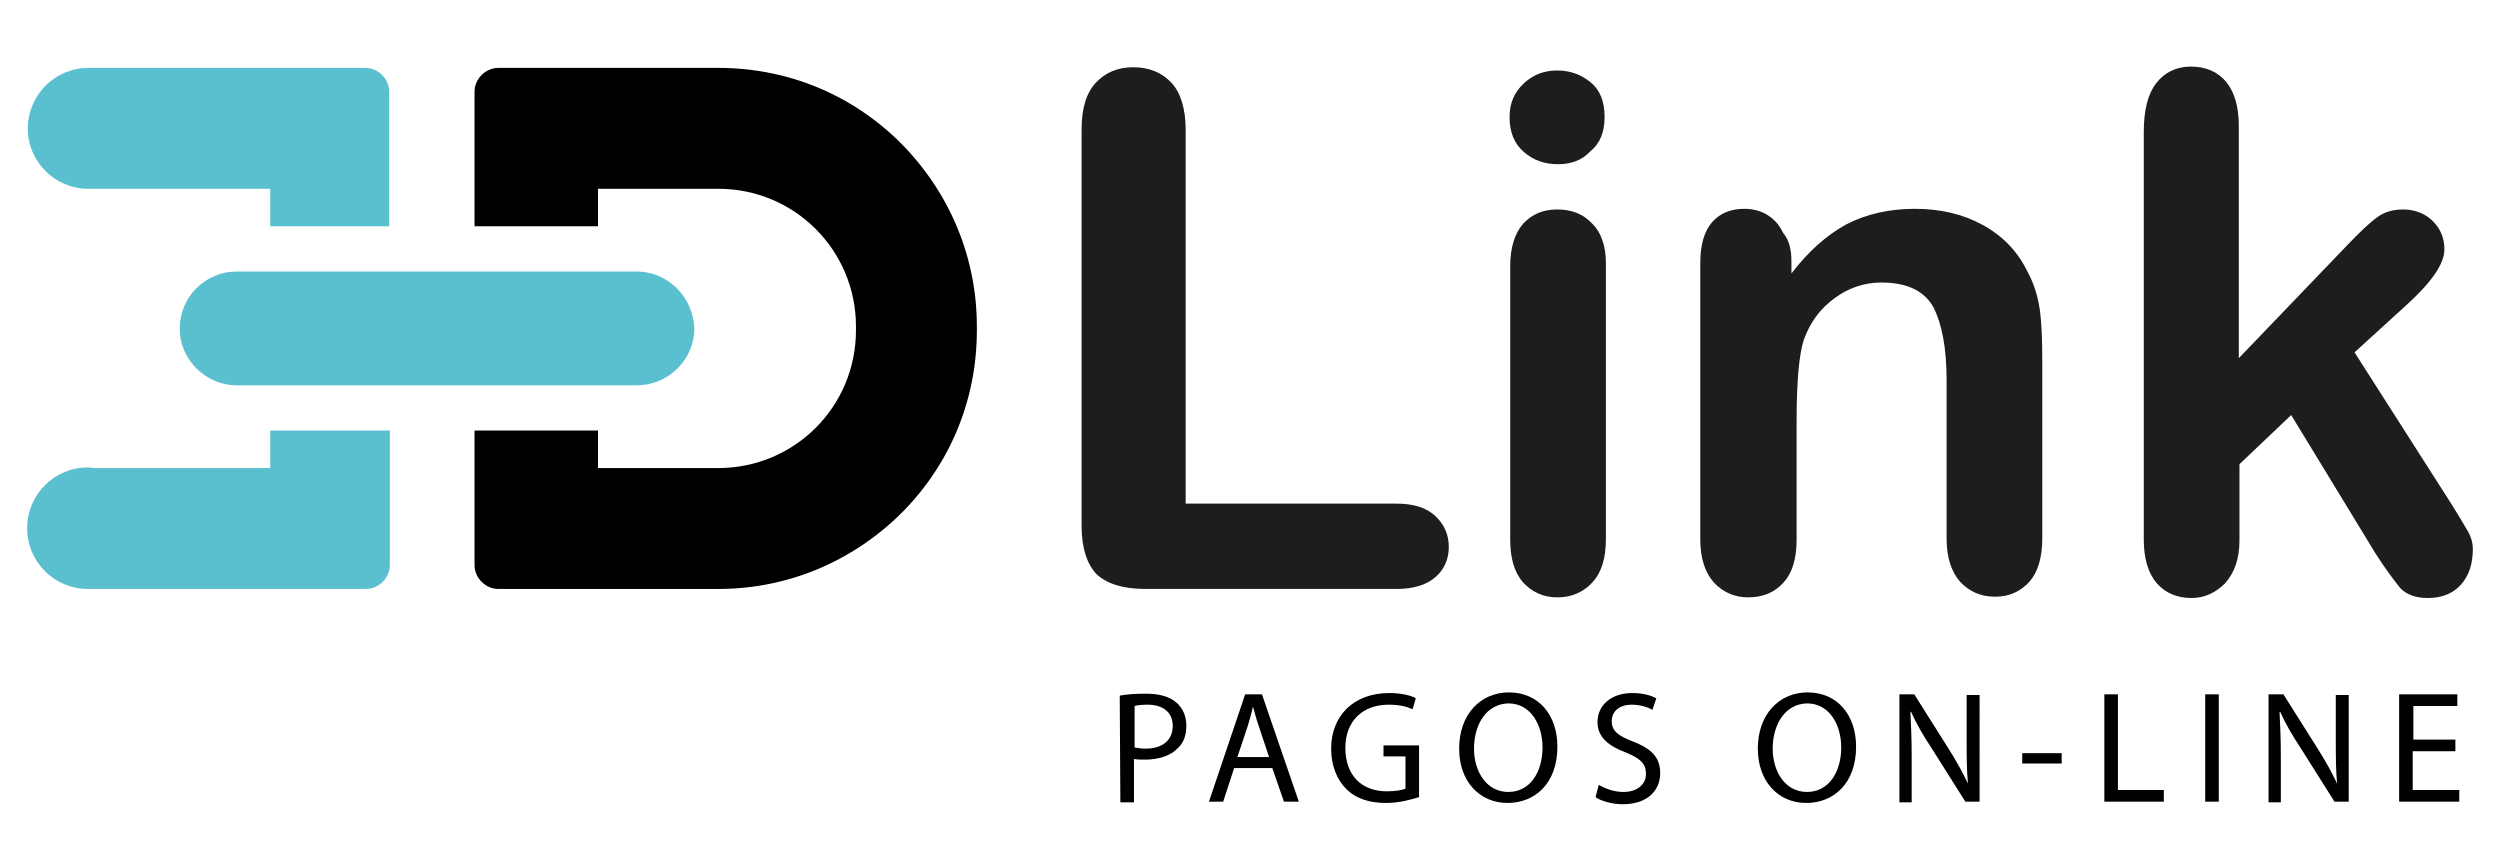
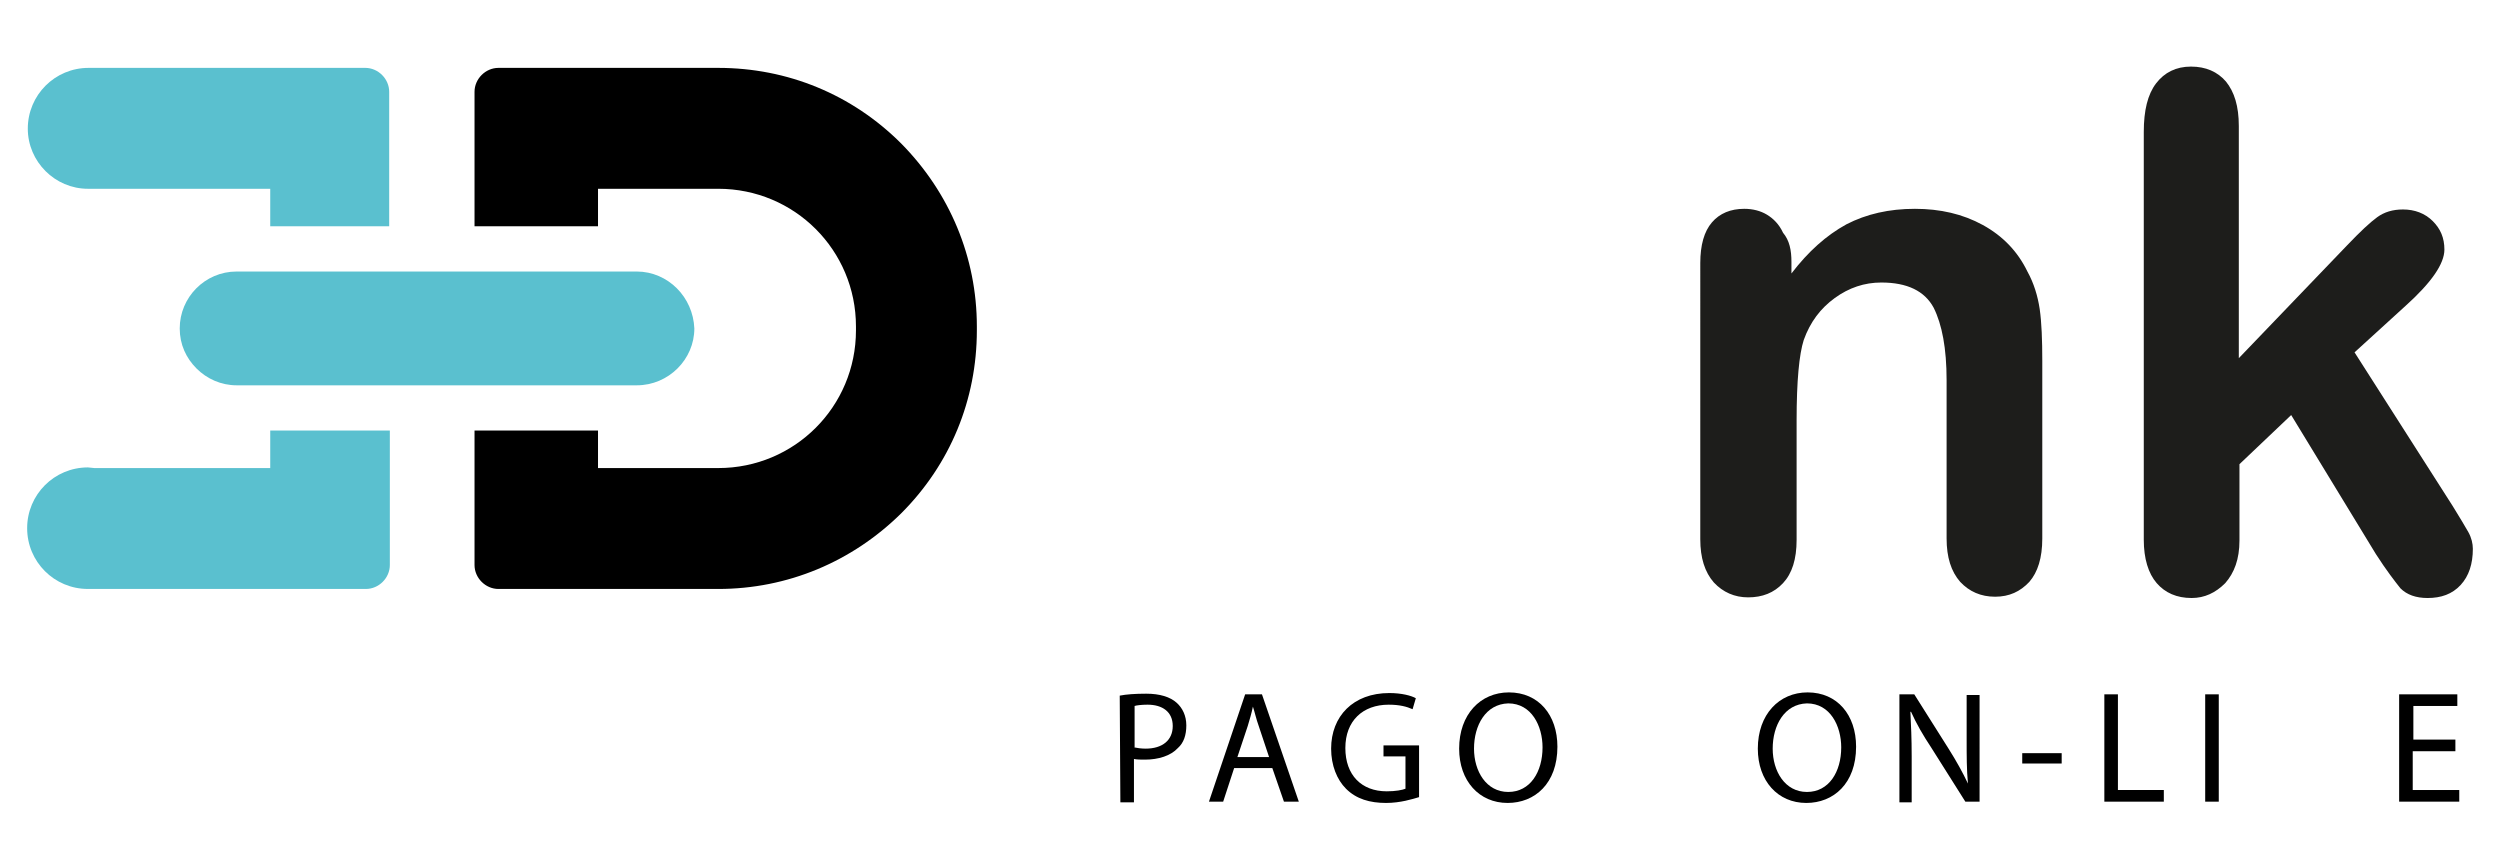
<svg xmlns="http://www.w3.org/2000/svg" version="1.1" id="Layer_1" x="0px" y="0px" viewBox="0 0 386.7 134" style="enable-background:new 0 0 386.7 134;" xml:space="preserve">
  <style type="text/css">
	.st0{fill:#5AC0CF;}
	.st1{fill:#1D1D1B;}
</style>
  <g>
    <path d="M151.1,50.5c0-10.7-4.2-20.7-11.7-28.3c-7.6-7.6-17.6-11.7-28.3-11.7h-34c-2,0-3.7,1.7-3.7,3.7V35h19.1v-5.8h18.6   c11.8,0,21.3,9.5,21.3,21.3v0.6c0,11.8-9.5,21.3-21.3,21.3H92.5v-5.8H73.4v20.8c0,2,1.7,3.7,3.7,3.7h34c10.7,0,20.7-4.2,28.3-11.7   c7.6-7.6,11.7-17.6,11.7-28.3L151.1,50.5z" />
    <g>
      <path class="st0" d="M104.7,44.6c-1.6-1.6-3.8-2.6-6.2-2.6H93H36.6c-4.9,0-8.8,4-8.8,8.8c0,2.5,1,4.6,2.6,6.2s3.8,2.6,6.2,2.6h5.5    H93h5.5c4.9,0,8.9-4,8.9-8.8C107.3,48.4,106.3,46.2,104.7,44.6z" />
      <path class="st0" d="M13.6,29.2L13.6,29.2C13.6,29.2,13.7,29.2,13.6,29.2C13.7,29.2,13.7,29.2,13.6,29.2c0.4,0,0.7,0,1,0    c0.2,0,0.4,0,0.6,0h26.6V35h18.4V14.2c0-2-1.7-3.7-3.7-3.7H15.2c-0.3,0-0.6,0-0.9,0c-0.2,0-0.4,0-0.6,0c-5.2,0-9.4,4.2-9.4,9.4    C4.3,25,8.5,29.2,13.6,29.2z" />
      <path class="st0" d="M41.8,66.6v5.8H15.2c-0.2,0-0.4,0-0.6,0c-0.3,0-0.7-0.1-1-0.1c-5.2,0-9.4,4.2-9.4,9.4c0,5.2,4.2,9.4,9.4,9.4    c0.1,0,0.3,0,0.4,0c0.4,0,0.8,0,1.3,0h41.3c2,0,3.7-1.7,3.7-3.7V66.6C60.3,66.6,41.8,66.6,41.8,66.6z" />
    </g>
    <g>
-       <path class="st1" d="M183.4,20.1v57.8H216c2.6,0,4.6,0.6,6,1.9s2.1,2.9,2.1,4.8s-0.7,3.5-2.1,4.7c-1.4,1.2-3.4,1.8-6,1.8h-38.8    c-3.5,0-6-0.8-7.6-2.3c-1.5-1.6-2.3-4.1-2.3-7.5V20.1c0-3.3,0.7-5.7,2.2-7.3s3.4-2.4,5.8-2.4c2.4,0,4.4,0.8,5.9,2.4    C182.6,14.3,183.4,16.8,183.4,20.1z" />
-       <path class="st1" d="M241,25.4c-2.1,0-3.8-0.6-5.3-1.9c-1.5-1.3-2.2-3.1-2.2-5.4c0-2.1,0.7-3.8,2.2-5.2s3.2-2,5.2-2    c1.9,0,3.6,0.6,5.1,1.8s2.2,3,2.2,5.4c0,2.3-0.7,4.1-2.2,5.3C244.7,24.8,243,25.4,241,25.4z M248.4,40.7v42.7c0,3-0.7,5.2-2.1,6.7    c-1.4,1.5-3.2,2.3-5.4,2.3s-3.9-0.8-5.3-2.3c-1.4-1.6-2-3.8-2-6.7V41.2c0-2.9,0.7-5.1,2-6.6c1.4-1.5,3.1-2.2,5.3-2.2    s4,0.7,5.4,2.2C247.7,36,248.4,38.1,248.4,40.7z" />
      <path class="st1" d="M277.1,40.5v1.8c2.6-3.4,5.4-5.9,8.5-7.6c3.1-1.6,6.6-2.4,10.6-2.4c3.9,0,7.4,0.8,10.5,2.5s5.4,4.1,6.9,7.2    c1,1.8,1.6,3.8,1.9,5.8c0.3,2.1,0.4,4.8,0.4,8v27.5c0,3-0.7,5.2-2,6.7c-1.4,1.5-3.1,2.3-5.3,2.3c-2.2,0-4-0.8-5.4-2.3    c-1.4-1.6-2.1-3.8-2.1-6.7V58.8c0-4.9-0.7-8.6-2-11.2c-1.4-2.6-4.1-3.9-8.1-3.9c-2.6,0-5,0.8-7.2,2.4s-3.8,3.7-4.8,6.5    c-0.7,2.2-1.1,6.3-1.1,12.4v18.5c0,3-0.7,5.2-2.1,6.7s-3.2,2.2-5.4,2.2c-2.1,0-3.9-0.8-5.3-2.3c-1.4-1.6-2.1-3.8-2.1-6.7V40.7    c0-2.8,0.6-4.9,1.8-6.3c1.2-1.4,2.9-2.1,5-2.1c1.3,0,2.5,0.3,3.5,0.9c1,0.6,1.9,1.5,2.5,2.8C276.8,37.2,277.1,38.7,277.1,40.5z" />
      <path class="st1" d="M367.5,85.7l-13.1-21.5l-8,7.6v11.8c0,2.9-0.8,5-2.2,6.6c-1.5,1.5-3.2,2.3-5.2,2.3c-2.3,0-4.1-0.8-5.4-2.3    s-2-3.8-2-6.7V20.4c0-3.3,0.6-5.8,1.9-7.5s3.1-2.6,5.4-2.6s4.1,0.8,5.4,2.3c1.3,1.6,2,3.8,2,6.9v35.9L363,38    c2.1-2.2,3.6-3.6,4.7-4.4c1.1-0.8,2.4-1.2,4-1.2c1.8,0,3.4,0.6,4.6,1.8s1.8,2.6,1.8,4.4c0,2.2-2,5.1-6,8.7l-7.9,7.2l15.2,23.8    c1.1,1.8,1.9,3.1,2.4,4s0.7,1.8,0.7,2.6c0,2.3-0.6,4.2-1.9,5.6s-3,2-5.1,2c-1.8,0-3.2-0.5-4.2-1.5C370.5,90,369.1,88.2,367.5,85.7    z" />
    </g>
  </g>
  <g>
    <path d="M173.2,107.6c1-0.2,2.4-0.3,4.1-0.3c2.1,0,3.7,0.5,4.7,1.4c0.9,0.8,1.5,2,1.5,3.5s-0.4,2.7-1.3,3.5c-1.1,1.2-3,1.8-5.1,1.8   c-0.6,0-1.2,0-1.7-0.1v6.7h-2.1L173.2,107.6L173.2,107.6z M175.4,115.6c0.5,0.1,1.1,0.2,1.8,0.2c2.6,0,4.2-1.3,4.2-3.5   s-1.6-3.3-3.9-3.3c-0.9,0-1.7,0.1-2,0.2v6.4H175.4z" />
    <path d="M190.9,118.8l-1.7,5.2H187l5.6-16.6h2.6l5.7,16.6h-2.3l-1.8-5.2H190.9z M196.3,117.1l-1.6-4.8c-0.4-1.1-0.6-2.1-0.9-3l0,0   c-0.2,1-0.5,2-0.8,3l-1.6,4.8H196.3z" />
    <path d="M219.5,123.3c-1,0.3-2.9,0.9-5.1,0.9c-2.5,0-4.6-0.6-6.2-2.2c-1.4-1.4-2.3-3.6-2.3-6.2c0-5,3.4-8.6,9-8.6   c1.9,0,3.4,0.4,4.1,0.8l-0.5,1.7c-0.9-0.4-2-0.7-3.7-0.7c-4,0-6.7,2.5-6.7,6.7s2.5,6.7,6.4,6.7c1.4,0,2.4-0.2,2.9-0.4v-5H214v-1.7   h5.5V123.3z" />
    <path d="M240.9,115.5c0,5.7-3.5,8.7-7.7,8.7c-4.4,0-7.5-3.4-7.5-8.4c0-5.3,3.3-8.7,7.7-8.7C238,107.1,240.9,110.6,240.9,115.5z    M228,115.8c0,3.5,1.9,6.7,5.3,6.7c3.4,0,5.3-3.1,5.3-6.9c0-3.3-1.7-6.8-5.3-6.8C229.8,108.9,228,112.2,228,115.8z" />
-     <path d="M247.3,121.4c1,0.6,2.4,1.1,3.8,1.1c2.2,0,3.5-1.2,3.5-2.8s-0.9-2.4-3.1-3.3c-2.7-1-4.4-2.4-4.4-4.7c0-2.6,2.1-4.5,5.4-4.5   c1.7,0,2.9,0.4,3.7,0.8l-0.6,1.8c-0.5-0.3-1.7-0.8-3.2-0.8c-2.3,0-3.1,1.4-3.1,2.5c0,1.6,1,2.3,3.3,3.2c2.8,1.1,4.2,2.4,4.2,4.9   c0,2.6-1.9,4.8-5.8,4.8c-1.6,0-3.4-0.5-4.2-1.1L247.3,121.4z" />
    <path d="M287.1,115.5c0,5.7-3.5,8.7-7.7,8.7c-4.4,0-7.5-3.4-7.5-8.4c0-5.3,3.3-8.7,7.7-8.7C284.2,107.1,287.1,110.6,287.1,115.5z    M274.2,115.8c0,3.5,1.9,6.7,5.3,6.7s5.3-3.1,5.3-6.9c0-3.3-1.7-6.8-5.3-6.8C276,108.9,274.2,112.2,274.2,115.8z" />
    <path d="M293.8,124v-16.6h2.3l5.3,8.4c1.2,1.9,2.2,3.7,3,5.4l0,0c-0.2-2.2-0.2-4.2-0.2-6.8v-6.9h2V124H304l-5.3-8.4   c-1.2-1.8-2.3-3.7-3.1-5.5h-0.1c0.1,2.1,0.2,4.1,0.2,6.9v7.1h-1.9V124z" />
    <path d="M318.9,116.5v1.6h-6.1v-1.6H318.9z" />
    <path d="M325.5,107.4h2.1v14.8h7.1v1.8h-9.2V107.4z" />
    <path d="M343.2,107.4V124h-2.1v-16.6H343.2z" />
-     <path d="M350.9,124v-16.6h2.3l5.3,8.4c1.2,1.9,2.2,3.7,3,5.4l0,0c-0.2-2.2-0.2-4.2-0.2-6.8v-6.9h2V124h-2.2l-5.3-8.4   c-1.2-1.8-2.3-3.7-3.1-5.5h-0.1c0.1,2.1,0.2,4.1,0.2,6.9v7.1h-1.9V124z" />
    <path d="M379.7,116.2h-6.5v6h7.2v1.8h-9.3v-16.6h9v1.8h-6.8v5.2h6.5v1.8H379.7z" />
  </g>
</svg>